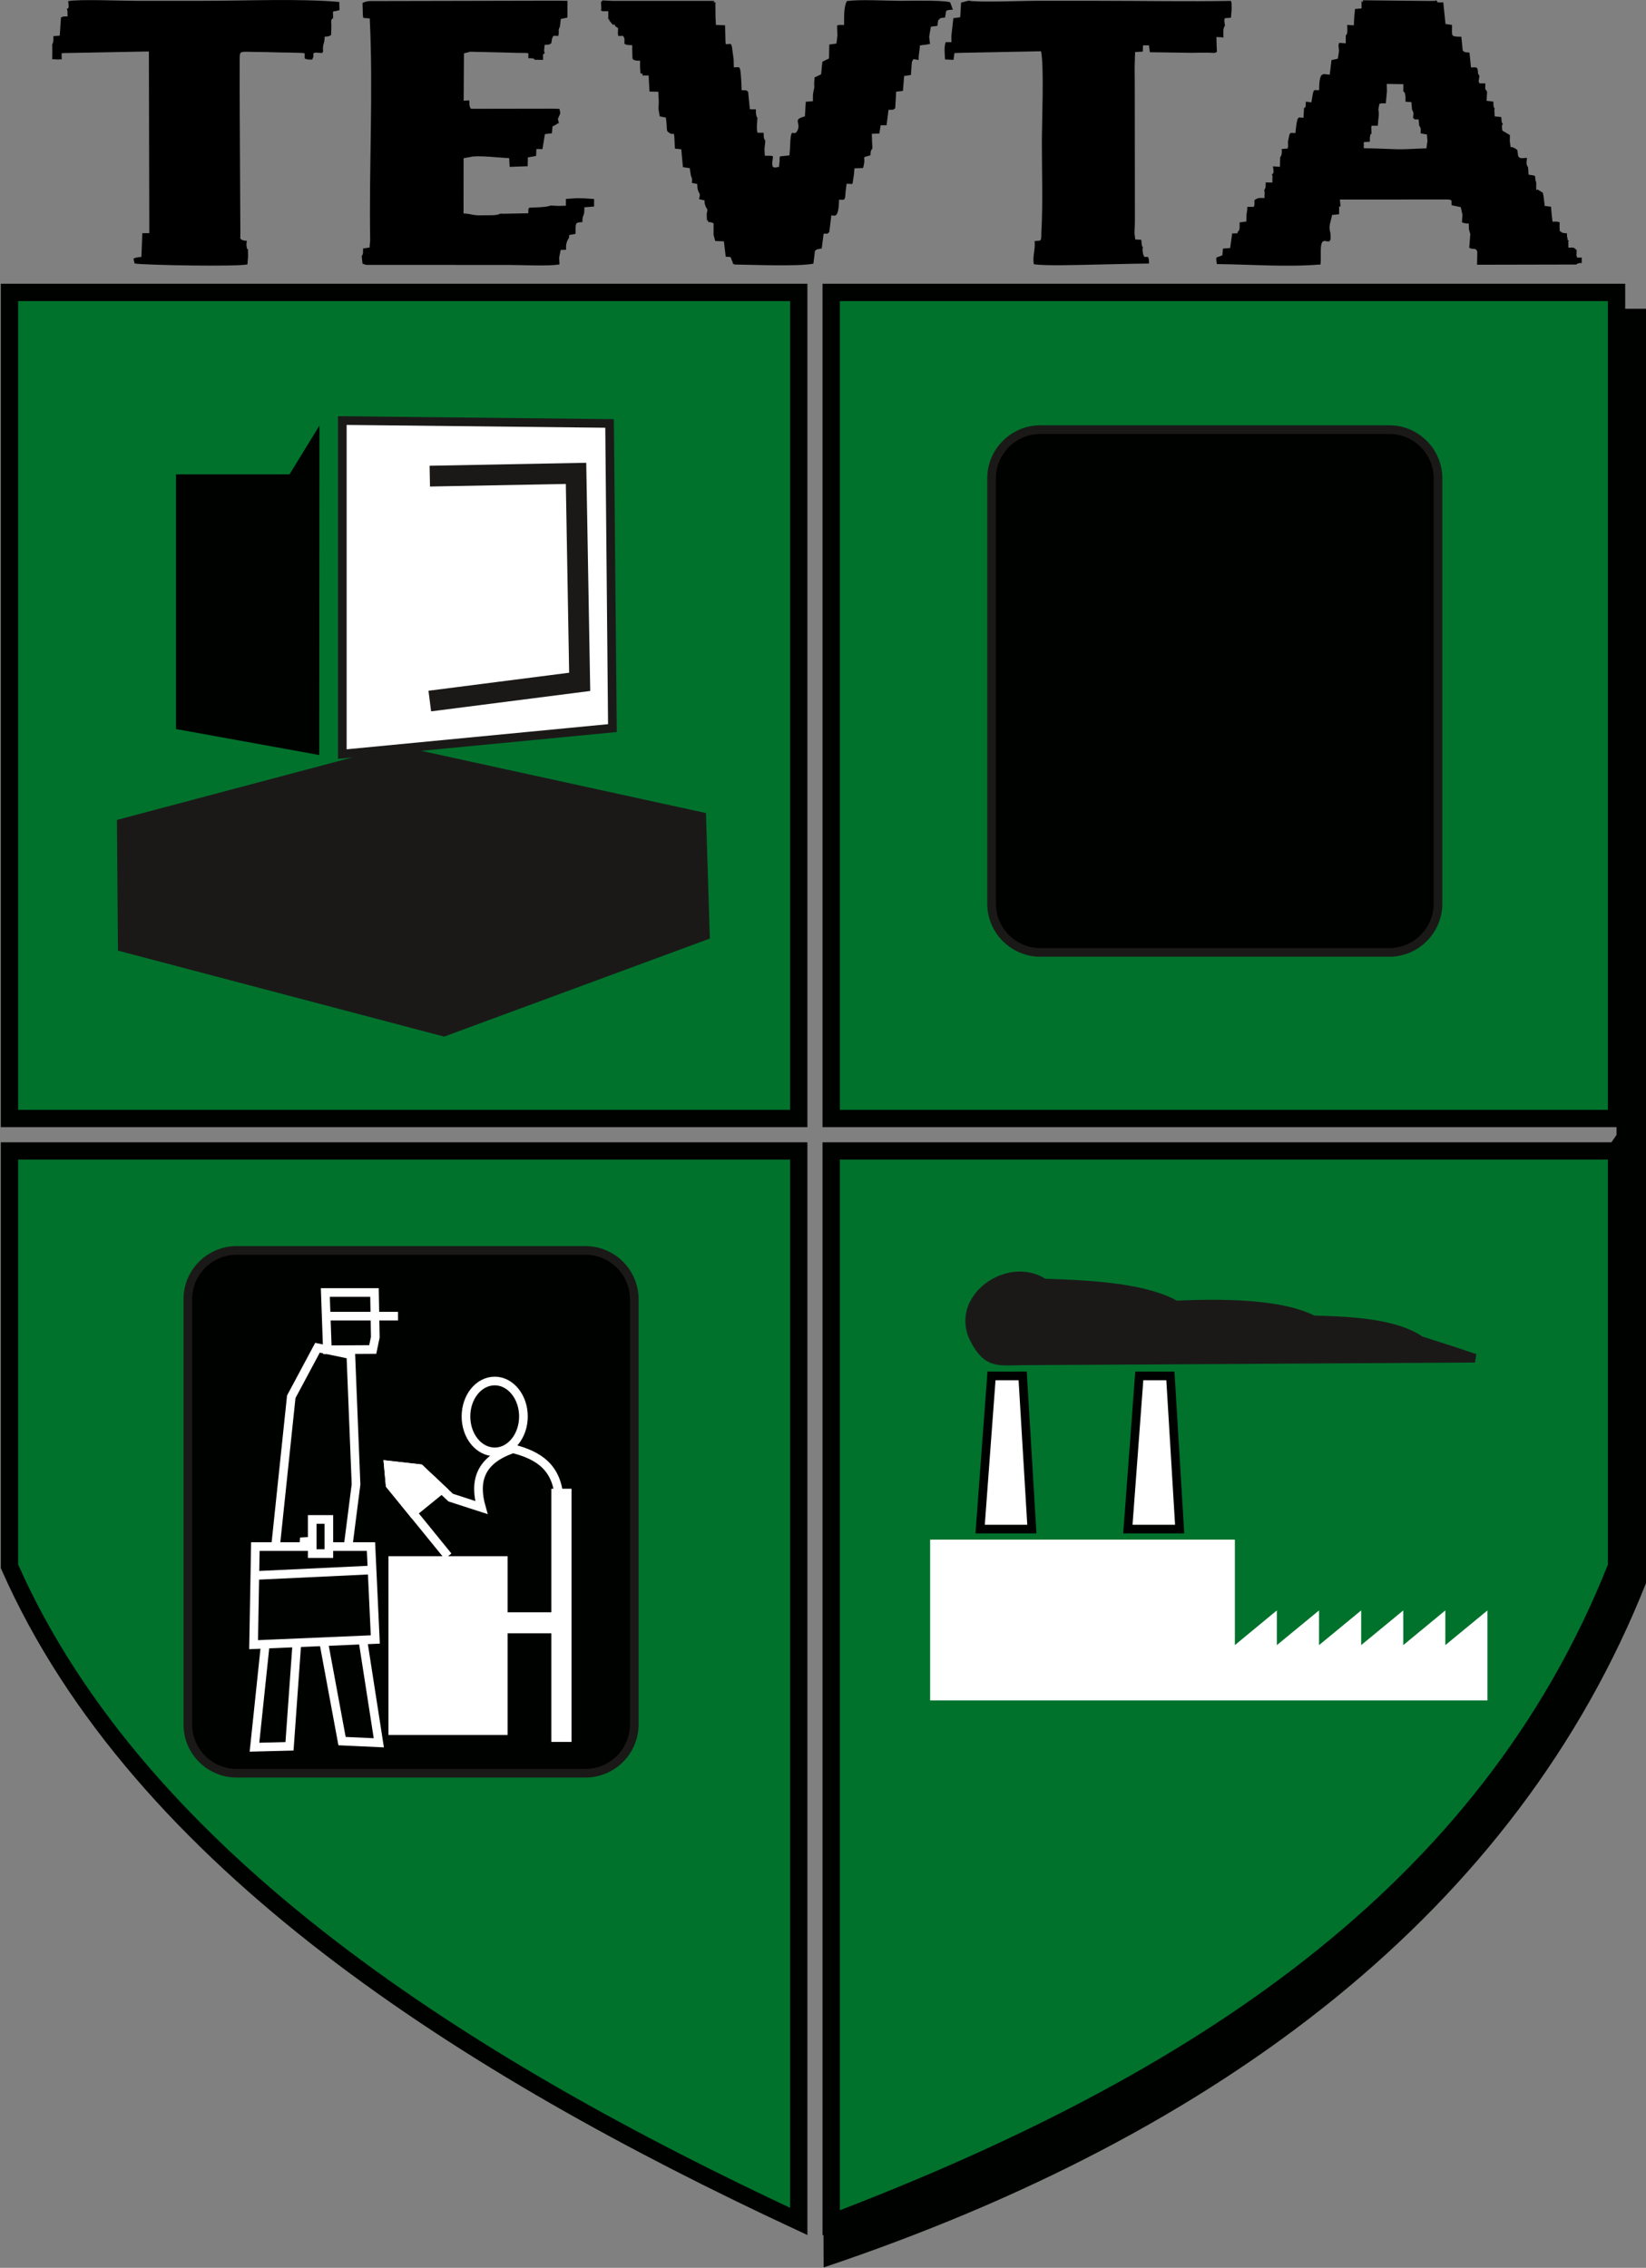
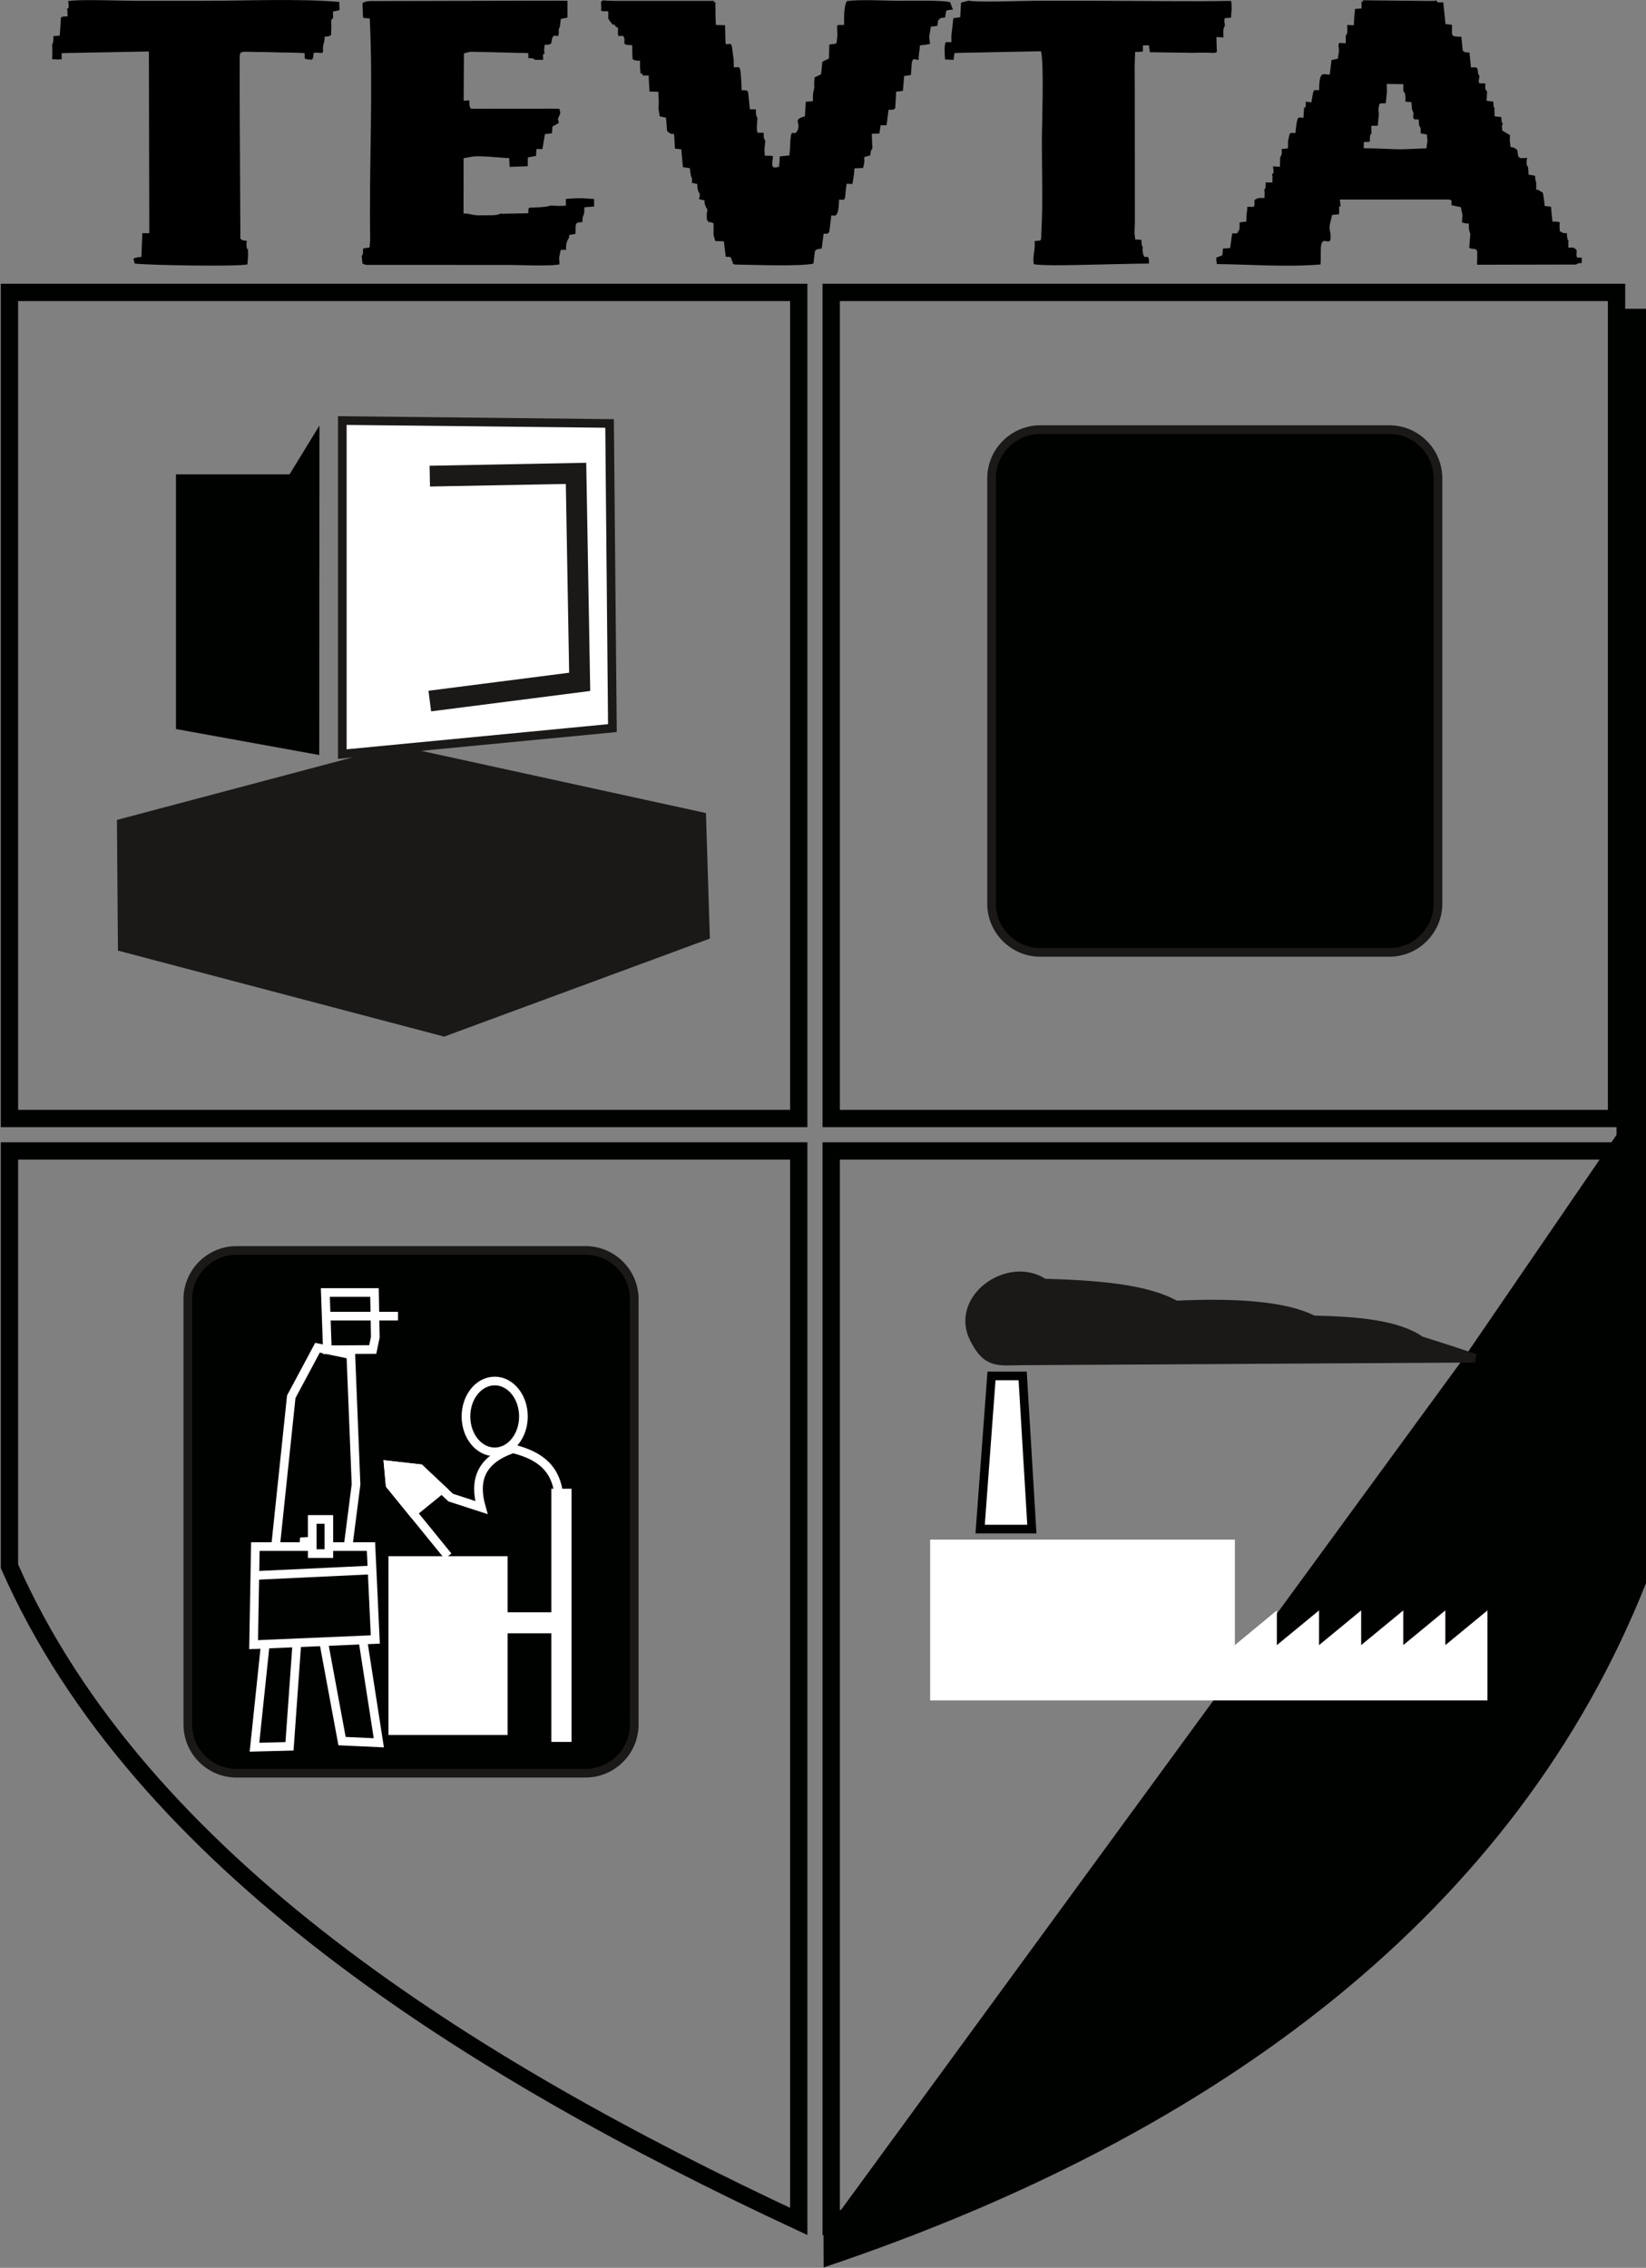
<svg xmlns="http://www.w3.org/2000/svg" width="95.1pt" height="131pt" viewBox="0 0 95.1 131" version="1.1">
  <rect x="0" y="0" width="95.1" height="131" fill="#808080" stroke="none" />
  <defs>
    <clipPath id="clip1">
      <path d="M 47 17 L 95.102 17 L 95.102 131 L 47 131 Z M 47 17 " />
    </clipPath>
    <clipPath id="clip2">
      <path d="M 0 11 L 95.102 11 L 95.102 131 L 0 131 Z M 0 11 " />
    </clipPath>
  </defs>
  <g id="surface1">
    <g clip-path="url(#clip1)" clip-rule="nonzero">
      <path style=" stroke:none;fill-rule:evenodd;fill:rgb(0%,0.784%,0%);fill-opacity:1;" d="M 93.398 17.836 L 95.113 17.836 L 95.113 91.418 C 87.609 110.363 70.543 123.277 47.586 130.977 L 47.578 129.039 L 84.629 78.363 L 93.398 65.555 Z M 93.398 17.836 " />
    </g>
-     <path style=" stroke:none;fill-rule:evenodd;fill:rgb(0%,44.701%,17.259%);fill-opacity:1;" d="M 0.547 16.891 L 46.148 16.891 L 46.148 64.609 L 0.547 64.609 Z M 48.023 16.891 L 93.398 16.891 L 93.398 64.609 L 48.023 64.609 Z M 93.398 66.484 L 93.398 90.477 C 85.898 109.422 69.035 120.402 48.023 128.402 L 48.023 66.484 Z M 46.148 128.32 C 27.156 119.469 8.078 107.559 0.547 90.477 L 0.547 66.484 L 46.148 66.484 Z M 46.148 128.32 " />
    <g clip-path="url(#clip2)" clip-rule="nonzero">
      <path style="fill:none;stroke-width:10.001;stroke-linecap:butt;stroke-linejoin:miter;stroke:rgb(0%,0.784%,0%);stroke-opacity:1;stroke-miterlimit:4;" d="M 5.469 1141.094 L 461.484 1141.094 L 461.484 663.906 L 5.469 663.906 Z M 480.234 1141.094 L 933.984 1141.094 L 933.984 663.906 L 480.234 663.906 Z M 933.984 645.156 L 933.984 405.234 C 858.984 215.781 690.352 105.977 480.234 25.977 L 480.234 645.156 Z M 461.484 26.797 C 271.562 115.312 80.781 234.414 5.469 405.234 L 5.469 645.156 L 461.484 645.156 Z M 461.484 26.797 " transform="matrix(0.1,0,0,-0.1,0,131)" />
    </g>
    <path style="fill-rule:evenodd;fill:rgb(0%,0.784%,0%);fill-opacity:1;stroke-width:5;stroke-linecap:butt;stroke-linejoin:miter;stroke:rgb(10.594%,9.813%,9.424%);stroke-opacity:1;stroke-miterlimit:4;" d="M 136.641 587.695 L 338.281 587.695 C 353.789 587.695 366.445 575.039 366.445 559.57 L 366.445 313.828 C 366.445 298.359 353.789 285.703 338.281 285.703 L 136.641 285.703 C 121.172 285.703 108.516 298.359 108.516 313.828 L 108.516 559.57 C 108.516 575.039 121.172 587.695 136.641 587.695 Z M 136.641 587.695 " transform="matrix(0.1,0,0,-0.1,0,131)" />
    <path style="fill-rule:evenodd;fill:rgb(100%,100%,100%);fill-opacity:1;stroke-width:2.16;stroke-linecap:butt;stroke-linejoin:miter;stroke:rgb(100%,100%,100%);stroke-opacity:1;stroke-miterlimit:4;" d="M 538.477 419.57 L 712.383 419.57 L 712.383 357.422 L 736.641 377.461 L 736.641 357.422 L 761.016 377.461 L 761.016 357.422 L 785.352 377.461 L 785.352 357.422 L 809.688 377.461 L 809.688 357.422 L 833.984 377.461 L 833.984 357.422 L 858.32 377.461 L 858.32 328.828 L 538.477 328.828 Z M 538.477 419.57 " transform="matrix(0.1,0,0,-0.1,0,131)" />
    <path style="fill-rule:evenodd;fill:rgb(100%,100%,100%);fill-opacity:1;stroke-width:5;stroke-linecap:butt;stroke-linejoin:miter;stroke:rgb(0%,0.784%,0%);stroke-opacity:1;stroke-miterlimit:4;" d="M 596.172 426.719 L 566.289 426.719 L 572.852 515.195 L 590.859 515.195 Z M 596.172 426.719 " transform="matrix(0.1,0,0,-0.1,0,131)" />
-     <path style="fill-rule:evenodd;fill:rgb(100%,100%,100%);fill-opacity:1;stroke-width:5;stroke-linecap:butt;stroke-linejoin:miter;stroke:rgb(0%,0.784%,0%);stroke-opacity:1;stroke-miterlimit:4;" d="M 681.562 426.719 L 651.641 426.719 L 658.242 515.195 L 676.211 515.195 Z M 681.562 426.719 " transform="matrix(0.1,0,0,-0.1,0,131)" />
    <path style="fill-rule:evenodd;fill:rgb(10.594%,9.813%,9.424%);fill-opacity:1;stroke-width:5;stroke-linecap:butt;stroke-linejoin:miter;stroke:rgb(10.594%,9.813%,9.424%);stroke-opacity:1;stroke-miterlimit:4;" d="M 820.664 535.703 C 836.836 530.586 845.312 527.773 852.188 525.43 C 765.078 524.922 677.93 524.414 590.859 523.906 C 576.836 523.828 570.469 521.68 562.891 536.445 C 550.781 560 582.734 582.5 603.164 568.867 C 633.516 567.93 662.148 565.859 679.336 556.172 C 714.844 557.812 742.93 555.742 758.789 547.578 C 784.141 547.031 807.383 545 820.664 535.703 Z M 820.664 535.703 " transform="matrix(0.1,0,0,-0.1,0,131)" />
    <path style="fill-rule:evenodd;fill:rgb(0%,0.784%,0%);fill-opacity:1;stroke-width:5;stroke-linecap:butt;stroke-linejoin:miter;stroke:rgb(10.594%,9.813%,9.424%);stroke-opacity:1;stroke-miterlimit:4;" d="M 601.055 1061.836 L 802.695 1061.836 C 818.164 1061.836 830.82 1049.18 830.82 1033.711 L 830.82 788.008 C 830.82 772.5 818.164 759.844 802.695 759.844 L 601.055 759.844 C 585.586 759.844 572.891 772.5 572.891 788.008 L 572.891 1033.711 C 572.891 1049.18 585.586 1061.836 601.055 1061.836 Z M 601.055 1061.836 " transform="matrix(0.1,0,0,-0.1,0,131)" />
    <path style="fill-rule:evenodd;fill:rgb(10.594%,9.813%,9.424%);fill-opacity:1;stroke-width:5;stroke-linecap:butt;stroke-linejoin:miter;stroke:rgb(10.594%,9.813%,9.424%);stroke-opacity:1;stroke-miterlimit:4;" d="M 70.078 834.453 L 229.453 876.758 L 405.43 838.32 L 407.578 769.57 L 256.484 713.828 L 70.625 762.812 Z M 70.078 834.453 " transform="matrix(0.1,0,0,-0.1,0,131)" />
    <path style=" stroke:none;fill-rule:evenodd;fill:rgb(0%,0.784%,0%);fill-opacity:1;" d="M 10.168 27.402 L 16.727 27.402 L 18.457 24.582 L 18.445 43.613 L 10.168 42.113 Z M 10.168 27.402 " />
    <path style="fill-rule:evenodd;fill:rgb(100%,100%,100%);fill-opacity:1;stroke-width:5;stroke-linecap:butt;stroke-linejoin:miter;stroke:rgb(10.594%,9.813%,9.424%);stroke-opacity:1;stroke-miterlimit:4;" d="M 197.773 1067.07 L 352.188 1065.391 L 353.828 889.414 L 197.773 874.414 Z M 197.773 1067.07 " transform="matrix(0.1,0,0,-0.1,0,131)" />
    <path style="fill:none;stroke-width:11.999;stroke-linecap:butt;stroke-linejoin:miter;stroke:rgb(10.594%,9.813%,9.424%);stroke-opacity:1;stroke-miterlimit:4;" d="M 248.32 1034.961 L 332.812 1036.562 L 334.922 916.133 L 248.32 905.039 " transform="matrix(0.1,0,0,-0.1,0,131)" />
    <path style=" stroke:none;fill-rule:evenodd;fill:rgb(100%,100%,100%);fill-opacity:1;" d="M 22.445 89.895 L 29.328 89.895 L 29.328 93.133 L 31.855 93.133 L 31.855 85.996 L 33.02 85.996 L 33.02 100.621 L 31.855 100.621 L 31.855 94.348 L 29.328 94.348 L 29.328 100.219 L 22.445 100.219 Z M 22.445 89.895 " />
    <path style="fill:none;stroke-width:5;stroke-linecap:butt;stroke-linejoin:miter;stroke:rgb(100%,100%,100%);stroke-opacity:1;stroke-miterlimit:4;" d="M 167.266 301.25 L 147.031 300.742 L 168.281 503.164 L 183.438 531.484 L 202.695 527.461 L 205.703 452.539 L 201.172 417.148 L 218.867 303.281 L 197.617 304.258 L 175.859 421.68 Z M 167.266 301.25 " transform="matrix(0.1,0,0,-0.1,0,131)" />
    <path style="fill:none;stroke-width:5;stroke-linecap:butt;stroke-linejoin:miter;stroke:rgb(100%,100%,100%);stroke-opacity:1;stroke-miterlimit:4;" d="M 216.367 563.398 L 187.969 563.398 L 189.141 530.312 L 215.352 530.469 L 216.836 537.578 Z M 216.367 563.398 " transform="matrix(0.1,0,0,-0.1,0,131)" />
    <path style="fill:none;stroke-width:5;stroke-linecap:butt;stroke-linejoin:miter;stroke:rgb(100%,100%,100%);stroke-opacity:1;stroke-miterlimit:4;" d="M 188.477 549.727 L 229.961 549.727 " transform="matrix(0.1,0,0,-0.1,0,131)" />
    <path style="fill-rule:evenodd;fill:rgb(0%,0.784%,0%);fill-opacity:1;stroke-width:5;stroke-linecap:butt;stroke-linejoin:miter;stroke:rgb(100%,100%,100%);stroke-opacity:1;stroke-miterlimit:4;" d="M 214.336 416.641 L 147.539 416.641 L 146.523 359.961 L 216.836 362.969 Z M 214.336 416.641 " transform="matrix(0.1,0,0,-0.1,0,131)" />
    <path style="fill:none;stroke-width:5;stroke-linecap:butt;stroke-linejoin:miter;stroke:rgb(100%,100%,100%);stroke-opacity:1;stroke-miterlimit:4;" d="M 147.227 399.922 L 214.961 403.125 " transform="matrix(0.1,0,0,-0.1,0,131)" />
    <path style="fill-rule:evenodd;fill:rgb(0%,0.784%,0%);fill-opacity:1;stroke-width:5;stroke-linecap:butt;stroke-linejoin:miter;stroke:rgb(100%,100%,100%);stroke-opacity:1;stroke-miterlimit:4;" d="M 180.391 412.578 L 190 412.578 L 190 432.305 L 180.391 432.305 Z M 180.391 412.578 " transform="matrix(0.1,0,0,-0.1,0,131)" />
    <path style="fill:none;stroke-width:5;stroke-linecap:butt;stroke-linejoin:miter;stroke:rgb(100%,100%,100%);stroke-opacity:1;stroke-miterlimit:4;" d="M 258.867 411.055 C 247.695 424.766 236.562 438.516 225.391 452.227 C 225.039 456.055 224.688 459.883 224.336 463.711 C 230.391 463.008 236.523 462.344 242.617 461.641 C 248.555 456.055 254.453 450.508 260.391 444.922 C 266.289 443.008 272.227 441.094 278.125 439.18 C 273.867 454.141 276.992 466.523 296.406 473.125 C 310.977 469.453 322.422 462.383 323.047 443.359 " transform="matrix(0.1,0,0,-0.1,0,131)" />
    <path style="fill-rule:evenodd;fill:rgb(100%,100%,100%);fill-opacity:1;stroke-width:5;stroke-linecap:butt;stroke-linejoin:miter;stroke:rgb(100%,100%,100%);stroke-opacity:1;stroke-miterlimit:4;" d="M 242.617 461.641 L 255.234 449.766 L 238.477 436.133 L 225.391 452.227 L 224.336 463.711 Z M 242.617 461.641 " transform="matrix(0.1,0,0,-0.1,0,131)" />
    <path style="fill-rule:evenodd;fill:rgb(0%,0.784%,0%);fill-opacity:1;stroke-width:5;stroke-linecap:butt;stroke-linejoin:miter;stroke:rgb(100%,100%,100%);stroke-opacity:1;stroke-miterlimit:4;" d="M 285.859 512.266 C 294.961 512.266 302.422 503.125 302.422 491.797 C 302.422 480.469 294.961 471.328 285.859 471.328 C 276.641 471.328 269.219 480.469 269.219 491.797 C 269.219 503.125 276.641 512.266 285.859 512.266 Z M 285.859 512.266 " transform="matrix(0.1,0,0,-0.1,0,131)" />
    <path style=" stroke:none;fill-rule:evenodd;fill:rgb(0%,0%,0%);fill-opacity:1;" d="M 79.242 7.715 L 79.227 7.398 L 79.242 7.262 L 79.602 7.262 L 79.621 7.098 C 79.629 6.758 79.703 6.699 79.637 6.332 L 79.695 6 L 79.816 5.969 L 80.066 5.969 L 80.133 5.277 L 80.121 4.848 L 81.082 4.863 L 81.078 5.27 L 81.086 5.281 C 81.184 5.387 81.133 5.273 81.184 5.453 C 81.188 5.457 81.203 5.586 81.203 5.594 C 81.211 5.676 81.199 5.797 81.203 5.875 L 81.543 5.898 L 81.582 6.32 C 81.695 6.559 81.668 6.527 81.641 6.805 C 81.789 6.938 81.664 6.891 81.961 6.898 L 81.996 7.262 C 82.121 7.422 82.078 7.492 82.078 7.711 L 82.059 7.699 L 82.441 7.77 L 82.473 8.141 L 82.414 8.57 C 81.789 8.578 81.219 8.645 80.566 8.617 C 80.012 8.598 79.344 8.566 78.793 8.562 L 78.797 8.207 L 79.145 8.188 C 79.148 8.094 79.141 7.941 79.16 7.855 C 79.195 7.68 79.164 7.809 79.242 7.715 Z M 78.652 0.078 L 78.664 0.125 L 78.664 0.488 L 78.289 0.52 L 78.242 1.004 L 78.219 1.465 L 77.836 1.438 C 77.832 1.602 77.898 1.961 77.754 2.043 L 77.754 2.5 L 77.371 2.477 L 77.332 2.605 L 77.363 2.941 L 77.297 3.391 L 76.93 3.469 L 76.828 4.312 C 76.457 4.312 76.219 4.031 76.215 5.211 C 75.855 5.219 75.91 5.051 75.766 5.914 L 75.449 5.871 C 75.422 6.113 75.488 6.184 75.344 6.234 L 75.309 6.805 C 74.996 6.805 74.957 6.578 74.844 7.684 C 74.496 7.688 74.535 7.559 74.414 8.188 L 74.422 8.449 L 74.398 8.578 L 74.047 8.609 C 74.059 8.707 74.07 8.785 74.047 8.898 C 74.027 9.023 73.996 9.027 73.965 9.078 L 73.965 9.047 L 73.949 9.637 L 73.547 9.609 C 73.57 9.836 73.641 9.988 73.48 10.082 L 73.52 10.156 L 73.512 10.547 L 73.129 10.535 C 73.113 10.801 73.156 10.801 73.039 10.992 L 73.066 11.09 L 73.059 11.438 C 72.738 11.438 72.695 11.41 72.477 11.562 L 72.48 11.82 L 72.441 11.949 L 72.066 11.949 L 72.059 12.121 L 72.02 12.395 L 72.008 12.797 L 71.621 12.848 C 71.617 12.891 71.621 13.141 71.617 13.176 C 71.59 13.355 71.609 13.277 71.531 13.371 C 71.441 13.488 71.648 13.48 71.191 13.484 L 71.074 14.328 L 70.66 14.359 L 70.621 14.758 C 70.586 14.766 70.555 14.75 70.543 14.777 C 70.539 14.801 70.496 14.789 70.492 14.797 C 70.289 14.91 70.227 14.738 70.305 15.254 C 72.223 15.273 74.34 15.441 76.297 15.277 C 76.328 14.93 76.289 14.551 76.324 14.219 C 76.41 13.484 76.988 14.461 76.863 13.457 C 76.742 12.996 76.887 12.859 76.961 12.418 L 77.367 12.375 L 77.371 12.047 C 77.371 11.902 77.332 11.93 77.453 11.926 L 77.414 11.527 L 77.844 11.527 L 83.719 11.523 C 83.922 11.617 83.844 11.484 83.867 11.855 L 84.398 11.965 L 84.496 12.41 L 84.465 12.844 C 84.617 12.895 84.656 12.91 84.863 12.914 C 84.863 13.312 84.863 13.223 84.949 13.52 L 84.887 14.316 C 85.191 14.453 85.23 14.285 85.352 14.52 L 85.34 15.293 L 91.07 15.281 C 91.086 15.27 91.105 15.23 91.113 15.246 C 91.121 15.266 91.152 15.223 91.164 15.219 C 91.277 15.191 91.262 15.195 91.387 15.195 L 91.387 14.879 C 90.934 14.879 91.191 14.879 91.082 14.781 L 91.094 14.453 C 90.934 14.281 90.922 14.297 90.617 14.305 L 90.613 13.922 L 90.652 13.891 C 90.477 13.836 90.613 13.957 90.559 13.754 C 90.52 13.621 90.539 13.609 90.539 13.484 C 90.531 13.484 90.328 13.461 90.324 13.457 C 90.164 13.41 90.234 13.422 90.188 13.383 C 90.059 13.309 90.137 13.434 90.109 13.172 C 90.098 13.062 90.109 12.953 90.113 12.844 C 89.934 12.785 89.969 12.801 89.699 12.805 L 89.645 12.344 L 89.613 11.941 L 89.246 11.895 C 89.238 11.816 89.164 11 89.098 11.109 L 88.863 10.961 C 88.734 10.883 88.762 11.191 88.758 10.773 L 88.758 10.547 C 88.594 10.102 88.891 10.176 88.316 10.09 L 88.289 9.668 C 88.156 9.477 88.199 9.367 88.227 9.117 C 87.965 9.125 87.797 9.199 87.711 9.004 L 87.668 8.672 C 87.438 8.465 87.262 8.496 87.277 8.496 L 87.23 8.148 L 87.238 7.805 L 86.895 7.598 C 86.766 7.547 86.793 7.551 86.777 7.25 L 86.832 7.145 C 86.734 7.023 86.816 7.219 86.758 7.008 C 86.754 6.996 86.738 6.762 86.738 6.762 L 86.359 6.723 L 86.336 6.352 L 86.359 6.273 C 86.32 6.211 86.32 6.242 86.289 6.113 C 86.285 6.074 86.281 5.898 86.281 5.867 L 85.891 5.824 L 85.918 5.289 C 85.758 5.09 85.82 5.129 85.82 4.82 L 85.473 4.816 L 85.43 4.699 L 85.477 4.387 L 85.395 4.25 C 85.383 3.809 85.309 3.898 84.988 3.898 L 84.902 3.039 C 84.637 3.008 84.68 3.047 84.512 2.93 L 84.43 2.121 C 83.766 2.117 83.906 2.086 83.891 1.438 L 83.516 1.387 L 83.387 0.133 C 83.109 0.133 83.062 0.195 82.992 0.02 L 82.906 0.051 L 82.539 0.055 L 78.738 0.016 C 78.758 0.145 78.781 0.117 78.652 0.078 Z M 78.652 0.078 " />
    <path style=" stroke:none;fill-rule:evenodd;fill:rgb(0%,0%,0%);fill-opacity:1;" d="M 34.723 0.145 L 34.742 0.469 L 34.715 0.586 L 34.797 0.648 L 35.141 0.648 L 35.145 0.969 L 35.133 1.082 C 35.395 1.238 35.023 0.934 35.227 1.211 C 35.652 1.773 35.309 1.102 35.574 1.539 C 35.77 1.648 35.699 1.582 35.699 1.926 L 35.723 2.078 C 36.066 2.086 35.965 2.008 36.078 2.223 L 36.078 2.535 C 36.246 2.609 36.227 2.598 36.527 2.609 L 36.531 2.992 L 36.543 3.387 C 36.652 3.48 36.539 3.441 36.699 3.484 C 36.805 3.512 36.871 3.504 36.98 3.504 L 36.98 3.898 L 37.008 4.25 C 37.152 4.25 37.109 4.215 37.121 4.359 L 37.477 4.359 L 37.492 4.699 L 37.527 5.289 L 38.035 5.301 L 38.062 5.871 L 38.047 6.301 L 38.117 6.723 L 38.473 6.793 C 38.582 7.605 38.441 7.535 38.719 7.703 C 38.977 7.859 38.941 7.359 38.992 8.582 L 39.363 8.625 L 39.457 9.656 L 39.852 9.715 L 39.914 10.125 C 39.992 10.375 40.004 10.277 39.969 10.562 L 40.285 10.629 C 40.293 11.312 40.539 11.023 40.383 11.5 L 40.707 11.578 C 40.703 11.598 40.711 11.727 40.715 11.746 C 40.723 11.766 40.723 11.793 40.73 11.816 C 40.84 12.176 40.918 11.961 40.832 12.348 C 40.832 12.484 40.84 12.535 40.844 12.723 C 40.863 12.734 40.895 12.73 40.902 12.758 C 40.969 12.934 40.871 12.734 41.227 12.898 L 41.227 13.57 L 41.324 13.922 L 41.824 13.941 L 41.93 14.832 C 42.352 14.84 42.168 14.848 42.312 15.102 C 42.422 15.309 42.184 15.16 42.461 15.281 C 43.469 15.293 46.16 15.402 46.996 15.23 L 47.086 14.488 C 47.262 14.355 47.18 14.422 47.477 14.352 L 47.586 13.5 C 47.891 13.492 47.762 13.535 47.914 13.398 L 48.031 12.441 C 48.219 12.438 48.453 12.664 48.477 11.535 C 48.781 11.527 48.828 11.645 48.852 11.102 L 48.914 10.613 L 49.242 10.629 C 49.246 10.613 49.258 10.566 49.262 10.574 L 49.34 10.062 L 49.367 9.723 L 49.863 9.707 C 50.09 8.949 49.668 9.152 50.289 8.973 C 50.32 8.676 50.277 8.785 50.406 8.562 L 50.383 8.145 L 50.371 7.73 L 50.809 7.711 L 50.879 7.234 L 51.223 7.234 L 51.336 6.34 C 51.629 6.332 51.547 6.379 51.723 6.254 L 51.777 5.297 L 52.168 5.25 L 52.238 4.391 L 52.629 4.332 L 52.684 3.574 C 52.82 3.391 52.629 3.398 53.078 3.461 C 53.062 3.113 53.141 2.98 53.145 2.633 C 53.324 2.586 53.246 2.609 53.414 2.594 L 53.734 2.539 L 53.684 2.129 L 53.781 1.543 L 54.113 1.5 C 54.121 1.496 54.152 1.488 54.168 1.484 C 54.172 1.438 54.18 1.301 54.188 1.258 C 54.234 1.059 54.188 1.211 54.266 1.121 C 54.355 1.031 54.191 1.109 54.395 1.035 C 54.414 1.027 54.57 1.02 54.602 1.016 L 54.664 0.637 C 54.715 0.609 54.664 0.609 54.84 0.574 C 54.91 0.559 54.984 0.562 55.055 0.562 L 54.898 0.137 C 54.883 0.129 54.859 0.121 54.84 0.117 C 54.414 0.004 52.434 0.047 51.988 0.047 C 51.137 0.043 49.707 -0.043 48.93 0.062 C 48.738 0.387 48.773 1.062 48.77 1.441 L 48.457 1.441 L 48.363 1.477 L 48.383 2.055 C 48.355 2.219 48.371 2.25 48.324 2.516 L 47.914 2.574 L 47.895 3.379 L 47.574 3.535 C 47.555 3.543 47.531 3.559 47.512 3.574 L 47.441 4.293 L 47.062 4.473 L 47.039 4.832 C 47.062 5.164 47.039 5.047 46.992 5.32 C 46.957 5.496 46.969 5.664 46.969 5.844 L 46.555 5.879 L 46.504 6.723 C 45.734 6.918 46.324 7.086 46.062 7.562 C 45.82 7.992 45.691 7.082 45.641 8.609 L 45.609 8.977 L 45.062 9.035 C 45.02 9.184 45.059 9.246 45.039 9.348 C 44.961 9.844 45.121 9.555 44.863 9.672 C 44.59 9.707 44.582 9.586 44.664 9.047 L 44.582 9 L 44.188 8.996 L 44.168 8.609 L 44.219 8.137 C 44.094 7.941 44.141 7.934 44.121 7.668 L 43.77 7.668 L 43.734 7.547 L 43.73 7.262 L 43.762 6.801 C 43.707 6.723 43.723 6.789 43.691 6.637 C 43.668 6.52 43.672 6.438 43.672 6.316 L 43.324 6.312 L 43.223 5.297 C 43.105 5.219 43.18 5.211 42.848 5.211 C 42.848 5.016 42.836 4.82 42.824 4.625 C 42.766 3.73 42.766 3.895 42.398 3.891 L 42.387 3.426 L 42.285 2.676 C 42.191 2.473 42.277 2.551 41.934 2.551 L 41.914 2.375 L 41.891 1.461 L 41.363 1.438 L 41.34 0.996 L 41.336 0.582 L 41.332 0.188 L 41.34 0.121 C 41.211 0.145 41.23 0.176 41.262 0.051 L 35.629 0.051 C 35.438 0.059 35.277 0.039 35.105 0.039 C 34.871 0.039 34.805 -0.039 34.723 0.145 Z M 34.723 0.145 " />
    <path style=" stroke:none;fill-rule:evenodd;fill:rgb(0%,0%,0%);fill-opacity:1;" d="M 20.945 0.176 L 20.965 0.875 L 20.988 1.035 L 21.363 1.066 C 21.57 5.309 21.316 9.652 21.387 13.871 L 21.352 14.297 L 20.977 14.352 C 20.965 14.598 21.004 14.641 20.898 14.793 L 20.945 15.234 C 20.98 15.246 21.012 15.234 21.027 15.262 C 21.039 15.285 21.074 15.277 21.094 15.281 C 21.109 15.285 21.137 15.297 21.16 15.301 L 29.484 15.305 C 30.215 15.309 31.68 15.387 32.324 15.273 L 32.305 14.879 L 32.395 14.434 C 32.914 14.418 32.602 14.508 32.746 13.996 C 32.746 13.973 32.762 13.957 32.77 13.934 C 32.777 13.906 32.789 13.895 32.797 13.871 C 32.879 13.672 32.867 13.883 32.887 13.574 L 33.191 13.523 C 33.203 13.523 33.23 13.512 33.246 13.504 L 33.254 13.473 C 33.258 12.887 33.211 12.844 33.648 12.832 C 33.652 12.406 33.715 12.539 33.754 12.27 C 33.762 12.219 33.762 12.039 33.762 11.973 L 34.324 11.93 L 34.324 11.496 L 33.695 11.453 L 33.312 11.449 L 32.695 11.492 L 32.695 11.883 L 32.305 11.895 L 31.797 11.875 C 31.633 11.973 30.816 11.988 30.609 11.996 C 30.562 12.047 30.523 11.922 30.523 12.32 L 29.039 12.348 L 28.914 12.336 C 28.703 12.48 28.145 12.422 27.832 12.438 C 27.27 12.457 27.234 12.34 26.781 12.332 L 26.785 9.137 L 27.195 9.066 C 27.574 8.953 28.973 9.125 29.418 9.133 L 29.445 9.641 L 30.488 9.602 L 30.496 9.094 L 30.973 9.008 L 30.992 8.609 L 31.34 8.613 L 31.484 7.746 L 31.887 7.699 L 31.922 7.297 C 31.945 7.285 31.973 7.281 31.984 7.277 L 32.289 7.098 L 32.23 6.875 L 32.348 6.609 C 32.383 6.473 32.371 6.504 32.336 6.367 C 32.332 6.211 32.363 6.332 32.258 6.285 L 31.906 6.277 L 27.215 6.285 C 27.18 6.234 27.172 6.258 27.137 6.125 C 27.117 6.066 27.121 5.992 27.121 5.934 L 27.109 5.797 L 26.789 5.82 L 26.805 3.082 L 27.168 2.988 L 29.488 3.043 L 29.898 3.055 L 30.383 3.059 L 30.527 3.074 L 30.527 3.363 C 30.594 3.363 30.688 3.359 30.746 3.371 C 30.957 3.41 30.77 3.352 30.895 3.453 L 31.379 3.457 C 31.387 3.199 31.32 3.145 31.473 3.078 L 31.434 2.941 L 31.469 2.59 C 31.723 2.582 31.711 2.594 31.852 2.496 L 31.895 2.227 C 32.008 2 31.922 2.082 32.258 2.074 L 32.285 1.926 C 32.285 1.664 32.254 1.734 32.348 1.543 L 32.402 1.094 L 32.785 1.016 L 32.785 0.047 L 32.258 0.039 L 21.41 0.062 C 21.168 0.074 21.082 0.098 20.941 0.176 Z M 20.945 0.176 " />
    <path style=" stroke:none;fill-rule:evenodd;fill:rgb(0%,0%,0%);fill-opacity:1;" d="M 55.527 0.145 L 55.48 0.996 L 55.082 1.051 L 54.965 2.09 L 54.973 2.434 L 54.637 2.434 C 54.539 2.707 54.582 3.082 54.602 3.434 L 55.09 3.457 L 55.145 3.066 L 55.539 3.051 L 60.148 2.961 C 60.332 3.809 60.195 7.137 60.195 8.223 C 60.195 9.914 60.262 11.773 60.164 13.441 C 60.164 14.016 60.148 13.871 59.777 13.926 C 59.828 14.414 59.645 14.809 59.73 15.262 C 60.359 15.371 62.34 15.301 63.09 15.289 C 64.18 15.27 65.363 15.23 66.387 15.223 C 66.387 14.367 66.07 15.348 66.008 14.375 L 66.035 14.293 C 65.996 14.227 65.996 14.273 65.969 14.141 C 65.961 14.086 65.945 13.922 65.938 13.852 L 65.59 13.832 L 65.547 13.461 L 65.57 12.824 L 65.562 4.836 L 65.555 3.879 L 65.582 3.008 L 66.027 2.98 L 66.039 2.621 L 66.383 2.617 L 66.434 3.016 L 68.844 3.051 L 69.34 3.043 L 69.793 3.043 L 70.18 3.059 C 70.195 3.039 70.277 3.027 70.309 2.992 L 70.289 2.547 L 70.281 2.137 L 70.621 2.156 L 70.711 2.172 L 70.684 2.148 C 70.691 1.898 70.641 1.652 70.773 1.484 L 70.734 1.176 L 70.762 1.051 L 71.121 1.023 L 71.16 0.531 L 71.152 0.172 L 71.121 0.051 C 68.617 0.098 66.055 0.047 63.539 0.047 C 62.266 0.047 60.988 0.043 59.715 0.047 C 59.008 0.051 56.438 0.148 55.969 0.039 L 55.527 0.148 Z M 55.527 0.145 " />
    <path style=" stroke:none;fill-rule:evenodd;fill:rgb(0%,0%,0%);fill-opacity:1;" d="M 3.938 0.066 C 3.949 0.25 4.035 0.492 3.859 0.512 L 3.895 0.609 L 3.906 0.949 C 3.617 0.953 3.688 0.941 3.523 1.008 L 3.461 1.926 L 3.449 2.062 L 3.086 2.086 C 3.082 2.18 3.086 2.281 3.078 2.375 C 3.055 2.543 3.031 2.531 3.016 2.562 L 3.023 2.957 L 3.016 3.418 L 3.383 3.438 C 3.609 3.359 3.559 3.637 3.559 3.074 L 3.684 3.066 L 4.031 3.059 L 8.602 2.973 L 8.625 12.844 L 8.625 13.469 L 8.223 13.469 L 8.188 14.391 L 8.168 14.844 C 7.941 14.855 7.859 14.875 7.707 14.938 L 7.781 15.223 C 8.441 15.32 13.824 15.414 14.297 15.27 L 14.332 14.809 L 14.324 14.395 C 14.266 14.297 14.289 14.535 14.246 14.223 C 14.227 14.062 14.246 14.055 14.262 13.914 C 14.168 13.895 14.16 13.918 14.086 13.891 C 13.891 13.828 14.004 13.887 13.883 13.773 L 13.887 13.445 L 13.852 6.797 C 13.852 5.672 13.84 4.539 13.848 3.418 C 13.852 2.879 13.84 3 15.008 3.004 C 15.574 3.004 16.129 3.039 16.668 3.035 L 17.484 3.059 L 17.602 3.082 C 17.609 3.512 17.562 3.34 17.785 3.438 L 18.035 3.441 C 18.121 3.25 18.105 3.359 18.109 3.074 L 18.234 3.039 L 18.621 3.062 L 18.668 2.965 C 18.621 2.52 18.754 2.578 18.758 2.117 C 18.977 2.113 18.992 2.098 19.129 2.027 L 19.145 1.531 C 19.148 1.285 19.082 1.117 19.246 1.055 L 19.238 0.668 L 19.613 0.59 L 19.602 0.113 C 17.262 -0.09 14.246 0.047 11.785 0.047 C 10.457 0.047 9.133 0.047 7.809 0.047 C 6.957 0.047 4.543 -0.055 3.938 0.066 Z M 3.938 0.066 " />
  </g>
</svg>